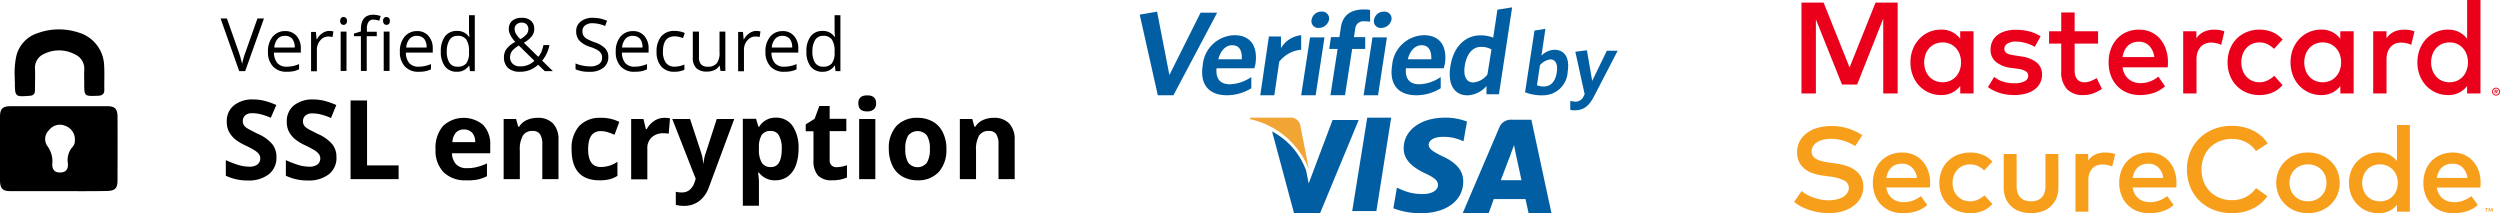
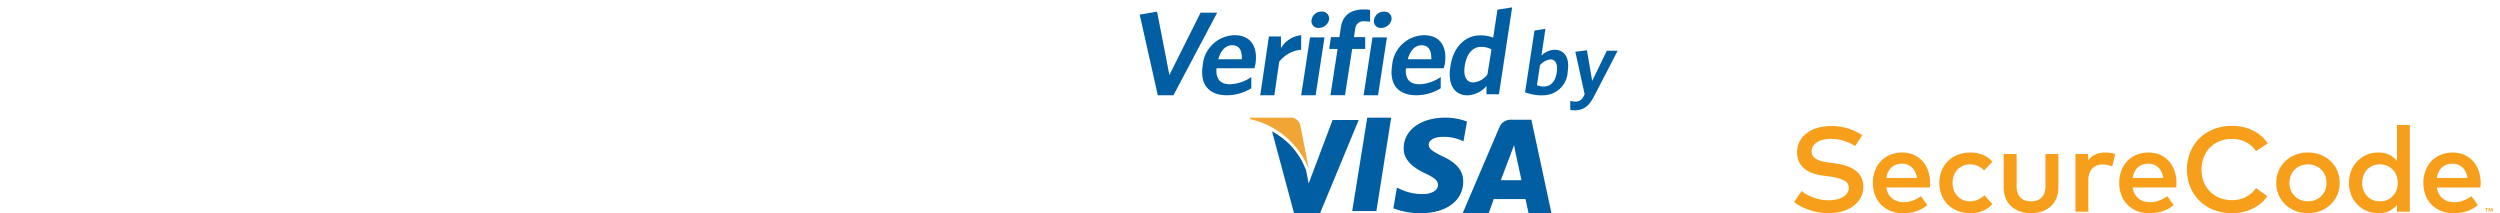
<svg xmlns="http://www.w3.org/2000/svg" id="Checkout" width="297" height="25.332">
  <defs>
    <style>
            .cls-1,.cls-2{fill-rule:evenodd}.cls-2{fill:#025ea3}
        </style>
  </defs>
  <g id="Artboard">
    <g id="Group-16">
-       <path id="Fill-2" class="cls-1" d="M1.746 9.6a9.515 9.515 0 0 1 .175-2.35 3.77 3.77 0 0 1 2.522-2.796 7.412 7.412 0 0 1 4.83-.1 4.225 4.225 0 0 1 3.1 3.948c.058.944 0 1.888.02 2.831.019.539-.233.732-.757.751-1.63.058-1.63.077-1.63-1.522 0-.5-.019-1 0-1.5a1.847 1.847 0 0 0-1.121-1.904A3.993 3.993 0 0 0 5.3 6.881a1.8 1.8 0 0 0-1.145 1.81c.039.847 0 1.676 0 2.523 0 .462-.194.655-.66.674-1.687.135-1.727.1-1.727-1.579-.019-.25-.019-.481-.019-.713m7.139 7.685a1.715 1.715 0 0 0-1.145-1.83 1.612 1.612 0 0 0-1.92.52 1.445 1.445 0 0 0-.194 1.888 3.031 3.031 0 0 1 .582 2.119c-.022.615.23 1.022.909 1.022.718 0 .99-.4.951-1.059a2.35 2.35 0 0 1 .582-2.022.945.945 0 0 0 .233-.636m-1.98 5.93H1.281c-.99 0-1.261-.289-1.281-1.29v-7.55c0-.944.31-1.233 1.222-1.252h11.5c.931 0 1.222.308 1.241 1.233.019 2.523 0 5.046 0 7.55 0 .982-.291 1.271-1.281 1.29-1.921.039-3.86.019-5.781.019" transform="translate(0 -.506)" />
-       <path id="Fill-4" class="cls-1" d="M124.341 21.537h-1.923v-4.168a2.135 2.135 0 0 0-.269-1.169.976.976 0 0 0-.865-.39 1.3 1.3 0 0 0-1.173.546 3.346 3.346 0 0 0-.365 1.811v3.37h-1.923v-7.149h1.477l.25.916h.115a2.028 2.028 0 0 1 .884-.779 3.056 3.056 0 0 1 1.288-.273 2.441 2.441 0 0 1 1.865.682 2.756 2.756 0 0 1 .634 1.948zm-13-3.584a3.1 3.1 0 0 0 .346 1.617 1.412 1.412 0 0 0 2.23 0 3.052 3.052 0 0 0 .346-1.617 2.975 2.975 0 0 0-.346-1.6 1.445 1.445 0 0 0-2.23 0 2.931 2.931 0 0 0-.342 1.6zm4.883 0a3.879 3.879 0 0 1-.9 2.727 3.294 3.294 0 0 1-2.538.993 3.582 3.582 0 0 1-1.786-.448 2.893 2.893 0 0 1-1.192-1.305 4.548 4.548 0 0 1-.423-1.967 3.878 3.878 0 0 1 .9-2.727 3.3 3.3 0 0 1 2.538-.974 3.589 3.589 0 0 1 1.787.448 2.844 2.844 0 0 1 1.192 1.285 4.235 4.235 0 0 1 .426 1.968zm-10.363 3.584h1.923v-7.149h-1.923zm-.1-9c0-.643.346-.954 1.057-.954s1.058.312 1.058.954a.9.9 0 0 1-.269.7 1.159 1.159 0 0 1-.789.253c-.703.002-1.049-.31-1.049-.952zm-2.557 7.577a3.864 3.864 0 0 0 1.211-.234v1.461a4.357 4.357 0 0 1-1.769.331 2.2 2.2 0 0 1-1.691-.584 2.629 2.629 0 0 1-.519-1.772v-3.467h-.923v-.819l1.058-.662.557-1.519h1.23v1.519h1.98v1.461h-1.98v3.448a.8.8 0 0 0 .231.623.822.822 0 0 0 .615.214zm-7.864-4.3a1.2 1.2 0 0 0-1.039.448 2.693 2.693 0 0 0-.346 1.461v.214a3.021 3.021 0 0 0 .346 1.656 1.214 1.214 0 0 0 1.077.507c.865 0 1.288-.721 1.288-2.162a3.1 3.1 0 0 0-.327-1.578 1.054 1.054 0 0 0-.99-.55zm.577 5.863a2.381 2.381 0 0 1-1.961-.915h-.1c.077.6.1.935.1 1.032v2.9h-1.914V14.369h1.577l.269.935h.1a2.229 2.229 0 0 1 2-1.071 2.325 2.325 0 0 1 1.961.974 4.53 4.53 0 0 1 .711 2.727 5.631 5.631 0 0 1-.327 1.987 2.866 2.866 0 0 1-.942 1.286 2.464 2.464 0 0 1-1.466.466zm-12.258-7.289h2.115L87.1 18.42a5.315 5.315 0 0 1 .231 1.247h.039a5.1 5.1 0 0 1 .269-1.247l1.307-4.032h2.076l-3 8.083a3.535 3.535 0 0 1-1.173 1.675 2.926 2.926 0 0 1-1.788.565 4.2 4.2 0 0 1-.981-.117v-1.557a3.059 3.059 0 0 0 .75.078 1.383 1.383 0 0 0 .9-.312 2.025 2.025 0 0 0 .6-.955l.115-.351zm-.923-.136a3 3 0 0 1 .654.059l-.154 1.831a2.4 2.4 0 0 0-.577-.058 2 2 0 0 0-1.442.487 1.715 1.715 0 0 0-.519 1.344v3.643h-1.922v-7.17h1.461l.288 1.208h.1a2.681 2.681 0 0 1 .884-.974 2.132 2.132 0 0 1 1.228-.37zm-7.729 7.421c-2.192 0-3.307-1.227-3.307-3.662a3.967 3.967 0 0 1 .9-2.786 3.356 3.356 0 0 1 2.576-.974 4.67 4.67 0 0 1 2.192.487l-.568 1.52c-.308-.117-.577-.234-.846-.312a2.774 2.774 0 0 0-.789-.117q-1.5 0-1.5 2.162 0 2.1 1.5 2.1a3.616 3.616 0 0 0 1.038-.156 3.54 3.54 0 0 0 .942-.467v1.675a3.3 3.3 0 0 1-.942.409 5.029 5.029 0 0 1-1.195.121zm-4.864-.136h-1.922v-4.168a2.135 2.135 0 0 0-.269-1.169.977.977 0 0 0-.865-.39 1.3 1.3 0 0 0-1.173.546 3.343 3.343 0 0 0-.365 1.811v3.37h-1.923v-7.149h1.48l.25.916h.115a2.028 2.028 0 0 1 .884-.779 3.054 3.054 0 0 1 1.288-.273 2.439 2.439 0 0 1 1.865.682 2.756 2.756 0 0 1 .634 1.948v4.655zM58.9 15.635a1.25 1.25 0 0 0-.961.39 1.865 1.865 0 0 0-.4 1.11h2.711a1.6 1.6 0 0 0-.365-1.11 1.294 1.294 0 0 0-.985-.39zm.269 6.038a3.631 3.631 0 0 1-2.672-.954 3.682 3.682 0 0 1-.962-2.708 3.993 3.993 0 0 1 .884-2.785 3.591 3.591 0 0 1 4.787-.117 3.292 3.292 0 0 1 .827 2.4v.954h-4.54a1.947 1.947 0 0 0 .481 1.3 1.7 1.7 0 0 0 1.269.468 4.9 4.9 0 0 0 1.211-.136 6.834 6.834 0 0 0 1.192-.428v1.519a5.076 5.076 0 0 1-1.077.39 6.018 6.018 0 0 1-1.4.1zm-13.727-.136v-9.35H47.4V19.9h3.749v1.636zm-1.673-2.591a2.475 2.475 0 0 1-.9 2.006 3.872 3.872 0 0 1-2.5.741 5.878 5.878 0 0 1-2.615-.565v-1.85a12.319 12.319 0 0 0 1.577.6 4.517 4.517 0 0 0 1.192.175 1.559 1.559 0 0 0 .977-.253.918.918 0 0 0 .192-1.227 1.857 1.857 0 0 0-.442-.409 10.711 10.711 0 0 0-1.192-.643 5.9 5.9 0 0 1-1.269-.779 3.148 3.148 0 0 1-.673-.857 2.465 2.465 0 0 1-.25-1.149 2.389 2.389 0 0 1 .827-1.948A3.488 3.488 0 0 1 41 12.07a5.4 5.4 0 0 1 1.384.175 8.911 8.911 0 0 1 1.365.487l-.634 1.539a7.839 7.839 0 0 0-1.231-.428 4.075 4.075 0 0 0-.961-.117 1.224 1.224 0 0 0-.846.253.889.889 0 0 0-.289.682.941.941 0 0 0 .115.468 1.181 1.181 0 0 0 .385.37c.173.117.6.331 1.249.662a4.594 4.594 0 0 1 1.763 1.266 2.379 2.379 0 0 1 .462 1.519zm-7.133 0a2.475 2.475 0 0 1-.9 2.006 3.874 3.874 0 0 1-2.5.741 5.88 5.88 0 0 1-2.615-.565v-1.85a12.338 12.338 0 0 0 1.576.6 4.518 4.518 0 0 0 1.192.175 1.559 1.559 0 0 0 .981-.253.917.917 0 0 0 .192-1.227 1.858 1.858 0 0 0-.442-.409 10.648 10.648 0 0 0-1.192-.643 5.9 5.9 0 0 1-1.269-.779 3.136 3.136 0 0 1-.673-.857 2.46 2.46 0 0 1-.25-1.149 2.388 2.388 0 0 1 .827-1.948 3.488 3.488 0 0 1 2.307-.721 5.4 5.4 0 0 1 1.384.175 8.915 8.915 0 0 1 1.365.487l-.654 1.519a7.753 7.753 0 0 0-1.23-.428 4.069 4.069 0 0 0-.961-.117 1.223 1.223 0 0 0-.846.253.889.889 0 0 0-.289.682.941.941 0 0 0 .115.468 1.182 1.182 0 0 0 .385.37c.173.117.6.331 1.25.662a4.594 4.594 0 0 1 1.769 1.266 2.371 2.371 0 0 1 .475 1.542zm64.942-10.771a1.283 1.283 0 0 0 1.038-.39 2.031 2.031 0 0 0 .328-1.266v-.156a2.448 2.448 0 0 0-.328-1.422 1.188 1.188 0 0 0-1.038-.429 1.053 1.053 0 0 0-.943.487 2.5 2.5 0 0 0-.327 1.363 2.409 2.409 0 0 0 .327 1.363 1.088 1.088 0 0 0 .943.448zm1.4-.117h-.039a1.66 1.66 0 0 1-1.441.721 1.716 1.716 0 0 1-1.4-.623 2.832 2.832 0 0 1-.5-1.792 2.871 2.871 0 0 1 .5-1.792 1.7 1.7 0 0 1 1.4-.643 1.649 1.649 0 0 1 1.442.7h.06l-.038-.331-.019-.331V2.058h.692V8.7h-.577zm-6.225-3.545a1.1 1.1 0 0 0-.885.37 1.78 1.78 0 0 0-.385 1.017h2.422a1.6 1.6 0 0 0-.288-1.032 1.107 1.107 0 0 0-.864-.355zm.192 4.266a2.113 2.113 0 0 1-1.615-.623 2.449 2.449 0 0 1-.6-1.753 2.693 2.693 0 0 1 .557-1.792 1.868 1.868 0 0 1 1.481-.662 1.693 1.693 0 0 1 1.364.584 2.194 2.194 0 0 1 .5 1.519V6.5h-3.187a1.922 1.922 0 0 0 .4 1.247 1.41 1.41 0 0 0 1.1.429 3.678 3.678 0 0 0 1.481-.312v.623a2.769 2.769 0 0 1-.712.234 4.124 4.124 0 0 1-.769.057zM93.58 3.928a2.449 2.449 0 0 1 .557.058l-.1.662a2.619 2.619 0 0 0-.5-.058 1.24 1.24 0 0 0-.961.468 1.674 1.674 0 0 0-.4 1.149V8.72h-.692V4.045h.577l.077.877h.038a2 2 0 0 1 .616-.7 1.447 1.447 0 0 1 .788-.294zm-6.748.078v3.039a1.231 1.231 0 0 0 .25.857 1.02 1.02 0 0 0 .808.273 1.273 1.273 0 0 0 1.057-.409 2 2 0 0 0 .327-1.305V4.006h.692v4.675h-.577l-.1-.624h-.039a1.314 1.314 0 0 1-.6.526 2.021 2.021 0 0 1-.865.175 1.781 1.781 0 0 1-1.269-.409 1.713 1.713 0 0 1-.416-1.304V4.006zm-2.923 4.772a1.984 1.984 0 0 1-1.557-.623 2.6 2.6 0 0 1-.557-1.772 2.712 2.712 0 0 1 .558-1.812 1.989 1.989 0 0 1 1.6-.643 2.645 2.645 0 0 1 .673.078 1.771 1.771 0 0 1 .519.175l-.211.6a3.748 3.748 0 0 0-.5-.156 2.318 2.318 0 0 0-.481-.058c-.942 0-1.4.6-1.4 1.811a2.168 2.168 0 0 0 .346 1.325 1.2 1.2 0 0 0 1.019.468 2.982 2.982 0 0 0 1.182-.25v.623a2.832 2.832 0 0 1-1.192.234zm-4.941-4.265a1.1 1.1 0 0 0-.884.37A1.78 1.78 0 0 0 77.7 5.9h2.422a1.6 1.6 0 0 0-.288-1.032 1.108 1.108 0 0 0-.866-.355zm.192 4.266a2.113 2.113 0 0 1-1.615-.623 2.448 2.448 0 0 1-.6-1.753 2.692 2.692 0 0 1 .557-1.792 1.869 1.869 0 0 1 1.48-.662 1.694 1.694 0 0 1 1.365.584 2.193 2.193 0 0 1 .5 1.519V6.5H77.68a1.922 1.922 0 0 0 .4 1.247 1.41 1.41 0 0 0 1.1.429 3.673 3.673 0 0 0 1.48-.312v.623a2.757 2.757 0 0 1-.711.234 4.357 4.357 0 0 1-.789.057zm-3.1-1.753a1.527 1.527 0 0 1-.6 1.286 2.479 2.479 0 0 1-1.6.468 3.953 3.953 0 0 1-1.691-.292v-.7a3.428 3.428 0 0 0 .826.253 4.553 4.553 0 0 0 .884.1 1.79 1.79 0 0 0 1.077-.273.885.885 0 0 0 .365-.76.891.891 0 0 0-.134-.526 1.2 1.2 0 0 0-.423-.39 4.564 4.564 0 0 0-.923-.389 2.921 2.921 0 0 1-1.23-.74 1.64 1.64 0 0 1-.365-1.11A1.376 1.376 0 0 1 72.8 2.8a2.182 2.182 0 0 1 1.42-.43 4.048 4.048 0 0 1 1.692.351l-.23.623a3.777 3.777 0 0 0-1.482-.331 1.336 1.336 0 0 0-.884.253.81.81 0 0 0-.327.682 1.064 1.064 0 0 0 .115.526 1.126 1.126 0 0 0 .4.39 6.741 6.741 0 0 0 .865.39 3.152 3.152 0 0 1 1.327.76 1.412 1.412 0 0 1 .365 1.013zM64.933 3.695a1.185 1.185 0 0 0 .154.565 3.164 3.164 0 0 0 .519.643 2.661 2.661 0 0 0 .75-.585 1.013 1.013 0 0 0 .211-.623.806.806 0 0 0-.211-.545.846.846 0 0 0-.577-.214.91.91 0 0 0-.615.214.659.659 0 0 0-.231.546zm.654 4.441a2.319 2.319 0 0 0 1.692-.662l-1.846-1.812a3.184 3.184 0 0 0-.654.487 1.14 1.14 0 0 0-.289.409 1.287 1.287 0 0 0-.1.487 1.048 1.048 0 0 0 .327.8 1.227 1.227 0 0 0 .87.291zm-1.923-1.072a1.66 1.66 0 0 1 .289-.974 2.98 2.98 0 0 1 1.057-.857 4 4 0 0 1-.48-.623 4.34 4.34 0 0 1-.211-.429 1.32 1.32 0 0 1-.077-.467 1.245 1.245 0 0 1 .4-.993A1.706 1.706 0 0 1 65.8 2.37a1.561 1.561 0 0 1 1.077.351 1.233 1.233 0 0 1 .384.993 1.339 1.339 0 0 1-.288.838 3.117 3.117 0 0 1-.942.779l1.709 1.675a2.259 2.259 0 0 0 .385-.623 4.631 4.631 0 0 0 .231-.779h.712a4.028 4.028 0 0 1-.865 1.85L69.471 8.7h-.961l-.788-.76a3.081 3.081 0 0 1-1.019.643 3.126 3.126 0 0 1-1.154.195 2.062 2.062 0 0 1-1.4-.448 1.714 1.714 0 0 1-.485-1.266zm-5.518 1.11a1.284 1.284 0 0 0 1.038-.39 2.031 2.031 0 0 0 .327-1.266v-.155a2.448 2.448 0 0 0-.327-1.422 1.189 1.189 0 0 0-1.038-.429A1.052 1.052 0 0 0 57.2 5a2.5 2.5 0 0 0-.327 1.363 2.408 2.408 0 0 0 .327 1.364 1.087 1.087 0 0 0 .942.448zm1.4-.117h-.039a1.66 1.66 0 0 1-1.442.721 1.715 1.715 0 0 1-1.4-.623 2.831 2.831 0 0 1-.5-1.792 2.87 2.87 0 0 1 .5-1.792 1.7 1.7 0 0 1 1.4-.643 1.648 1.648 0 0 1 1.442.7h.058l-.034-.328-.019-.331V2.058h.688V8.7h-.577zm-6.225-3.544a1.1 1.1 0 0 0-.884.37 1.779 1.779 0 0 0-.385 1.017h2.422a1.6 1.6 0 0 0-.289-1.032 1.136 1.136 0 0 0-.864-.355zm.192 4.266a2.114 2.114 0 0 1-1.613-.624 2.448 2.448 0 0 1-.6-1.755 2.692 2.692 0 0 1 .56-1.79 1.869 1.869 0 0 1 1.48-.662 1.694 1.694 0 0 1 1.365.584 2.193 2.193 0 0 1 .5 1.519V6.5h-3.191a1.921 1.921 0 0 0 .4 1.247 1.41 1.41 0 0 0 1.1.429 3.674 3.674 0 0 0 1.481-.312v.623a2.757 2.757 0 0 1-.711.234 4.13 4.13 0 0 1-.769.058zm-4.134-.1h.692V4.006h-.691zM49.3 2.74a.481.481 0 0 1 .116-.351.414.414 0 0 1 .577 0 .481.481 0 0 1 .115.351.482.482 0 0 1-.108.351.414.414 0 0 1-.577 0 .581.581 0 0 1-.123-.351zm-.769 1.811h-1.17v4.13h-.692V4.552h-.826V4.24l.827-.253v-.253c0-1.149.5-1.734 1.481-1.734a3.128 3.128 0 0 1 .865.156l-.173.565a2.056 2.056 0 0 0-.692-.136.643.643 0 0 0-.577.273 1.442 1.442 0 0 0-.192.857v.312h1.173v.526h-.019zm-4.265 4.13h.692V4.006h-.692zm-.058-5.941a.48.48 0 0 1 .116-.351.414.414 0 0 1 .577 0 .481.481 0 0 1 .115.351.482.482 0 0 1-.115.351.414.414 0 0 1-.577 0 .481.481 0 0 1-.116-.351zm-1.365 1.188a2.453 2.453 0 0 1 .558.058l-.1.662a2.623 2.623 0 0 0-.5-.058 1.241 1.241 0 0 0-.961.468 1.673 1.673 0 0 0-.4 1.149V8.72h-.692V4.045h.577l.077.877h.039a2 2 0 0 1 .615-.7 1.45 1.45 0 0 1 .787-.294zm-5.191.584a1.1 1.1 0 0 0-.884.37 1.779 1.779 0 0 0-.385 1.018h2.422a1.6 1.6 0 0 0-.288-1.032 1.108 1.108 0 0 0-.865-.355zm.192 4.266a2.113 2.113 0 0 1-1.615-.623 2.448 2.448 0 0 1-.6-1.753 2.692 2.692 0 0 1 .557-1.792 1.869 1.869 0 0 1 1.48-.662 1.694 1.694 0 0 1 1.365.584 2.193 2.193 0 0 1 .5 1.519V6.5h-3.187a1.923 1.923 0 0 0 .4 1.247 1.41 1.41 0 0 0 1.1.429 3.675 3.675 0 0 0 1.481-.312v.623a2.755 2.755 0 0 1-.712.234 4.124 4.124 0 0 1-.769.057zm-3.461-6.33h.769L32.922 8.7h-.711L30 2.448h.75l1.423 4.032a13.328 13.328 0 0 1 .384 1.363 9.424 9.424 0 0 1 .4-1.383l1.423-4.012z" transform="translate(-3.794 -.253)" />
      <path id="Fill-6" class="cls-2" d="M200.178 23.428q.587-1.552 1.179-3.1c-.031.029.242-.65.393-1.064l.182.945.7 3.219zm3.628-7.176h-2.267a1.474 1.474 0 0 0-1.542.916l-4.353 10.188h3.083s.515-1.359.6-1.684h3.779c.091.384.363 1.654.363 1.654h2.72zm-7.647.216a7.111 7.111 0 0 0-2.607-.468c-2.877 0-4.914 1.492-4.914 3.629-.03 1.581 1.439 2.459 2.547 2.986 1.138.527 1.528.878 1.528 1.376 0 .731-.9 1.083-1.737 1.083a6.034 6.034 0 0 1-2.756-.585l-.39-.176-.419 2.459a9.073 9.073 0 0 0 3.236.585c3.056 0 5.064-1.493 5.064-3.776 0-1.258-.779-2.225-2.456-2.985-1.019-.5-1.647-.849-1.647-1.376 0-.468.538-.937 1.677-.937a5.352 5.352 0 0 1 2.187.41l.27.117zM182.521 27.1l1.788-11.1h2.844l-1.759 11.1zM180.2 16.252l-2.851 7.569-.3-1.532A8.581 8.581 0 0 0 173 17.636l2.611 9.72h3.089l4.591-11.074H180.2z" transform="translate(-21.879 -2.024)" />
      <path id="Fill-8" d="M174.679 16h-4.649l-.03.18a9.709 9.709 0 0 1 6.988 5.935l-1.006-5.186a1.17 1.17 0 0 0-1.3-.929" transform="translate(-21.5 -2.024)" style="fill:#f1a535;fill-rule:evenodd" />
      <path id="Fill-10" class="cls-2" d="M208.966 11.586c-.659 1.262-1.316 1.644-2.335 1.644a1.739 1.739 0 0 1-.479-.059v-1.057a3.231 3.231 0 0 0 .6.088 1.036 1.036 0 0 0 .928-.528l.18-.352-1.108-5.049 1.377-.176.628 3.641 1.737-3.582h1.287zm-5.183-4.4a1.936 1.936 0 0 0-1.236.691l-.353 2.373a1.974 1.974 0 0 0 .794.15c.795 0 1.384-.511 1.56-1.682.152-1.026-.176-1.536-.765-1.536zm-.942 4.265a5.489 5.489 0 0 1-2.06-.361l1.119-7.332 1.3-.21-.471 3.183a2.3 2.3 0 0 1 1.559-.691c1.089 0 1.825.811 1.559 2.583a2.928 2.928 0 0 1-3 2.823zM196.789 6a2.36 2.36 0 0 0-1.273-.3c-.888 0-1.659.718-1.9 2.245-.207 1.347.266 1.976 1.007 1.976a2.315 2.315 0 0 0 1.688-.958zm-.592 5.3v-.957a3.1 3.1 0 0 1-2.25 1.107c-1.421 0-2.4-1.077-2.043-3.412.385-2.574 1.955-3.712 3.554-3.712a4.188 4.188 0 0 1 1.539.27l.5-3.322 1.75-.274-1.569 10.326H196.2zm-7.71-5.8c-.7 0-1.336.535-1.64 1.664h2.794c.03-1.064-.334-1.664-1.154-1.664zm2.642 2.735h-4.5c-.121 1.337.517 1.9 1.58 1.9a4.689 4.689 0 0 0 2.551-.862v1.337a5.48 5.48 0 0 1-2.915.832c-1.944 0-3.25-1.1-2.856-3.567a3.88 3.88 0 0 1 3.766-3.567c2.1 0 2.794 1.546 2.49 3.478a1.95 1.95 0 0 0-.116.45zm-7.422-4.792a.8.8 0 0 1-.873-.952 1.172 1.172 0 0 1 1.2-.982.823.823 0 0 1 .873.982 1.252 1.252 0 0 1-1.2.952zm-2.108 8 1.053-6.873h1.716l-1.053 6.872H181.6zm.069-8.787a.959.959 0 0 0-1.063.867l-.152 1.016h1.337v1.4h-1.549l-.851 5.5h-1.73l.85-5.5h-1l.212-1.4h1l.183-1.2c.243-1.524 1.306-2.092 2.764-2.092a3.734 3.734 0 0 1 .7.06v1.4a3.733 3.733 0 0 0-.701-.048zm-5.378.784a.8.8 0 0 1-.873-.952 1.172 1.172 0 0 1 1.2-.982.824.824 0 0 1 .874.982 1.254 1.254 0 0 1-1.201.955zm-2.107 8 1.053-6.873h1.717l-1.053 6.879h-1.716zm-2.606-3.99-.585 3.99h-1.669l1.025-6.983h1.434v1.39a3.169 3.169 0 0 1 2.4-1.542v1.73a3.72 3.72 0 0 0-2.605 1.421zM165.98 5.5c-.7 0-1.337.535-1.64 1.664h2.794c.03-1.064-.304-1.664-1.154-1.664zm2.642 2.735h-4.494c-.121 1.337.516 1.9 1.579 1.9a4.684 4.684 0 0 0 2.551-.862v1.337a5.481 5.481 0 0 1-2.916.832c-1.943 0-3.249-1.1-2.854-3.567a3.879 3.879 0 0 1 3.765-3.567c2.1 0 2.794 1.546 2.49 3.478-.061.182-.091.361-.121.45zm-9.616 3.211h-1.854L155 1.866l2.062-.357 1.465 7.527 3.707-7.408h1.972z" transform="translate(-19.603 -.126)" />
      <path id="Fill-12" d="M322.211 21.6a2.04 2.04 0 0 0-.729.121 1.6 1.6 0 0 0-.549.347 1.829 1.829 0 0 0-.376.536 2.483 2.483 0 0 0-.2.682h3.634a2.116 2.116 0 0 0-.584-1.244 1.649 1.649 0 0 0-1.196-.442zm4.774 5.7v-.42h-.111l-.128.286-.128-.286h-.111v.42h.079v-.313l.119.27h.082l.119-.271v.314zm-.7 0v-.344h.143v-.071h-.363v.071h.142v.344zm-4.042-7.028a3.382 3.382 0 0 1 1.341.261 3 3 0 0 1 1.047.737 3.442 3.442 0 0 1 .68 1.136 4.184 4.184 0 0 1 .245 1.463c0 .095 0 .191-.007.286s-.013.185-.022.271h-5.177a2.165 2.165 0 0 0 .27.794 1.844 1.844 0 0 0 1.1.851 2.552 2.552 0 0 0 .716.1 3.119 3.119 0 0 0 1.057-.189 3.446 3.446 0 0 0 .969-.533l.76 1.065a3.815 3.815 0 0 1-1.364.751 5.249 5.249 0 0 1-1.516.215 3.96 3.96 0 0 1-1.448-.257 3.215 3.215 0 0 1-1.872-1.867 3.984 3.984 0 0 1-.264-1.479 4.032 4.032 0 0 1 .256-1.465 3.347 3.347 0 0 1 .717-1.141 3.2 3.2 0 0 1 1.1-.737 3.718 3.718 0 0 1 1.415-.261zm-8.643 1.404a2.163 2.163 0 0 0-.888.175 1.982 1.982 0 0 0-.662.472 2.068 2.068 0 0 0-.417.7 2.54 2.54 0 0 0 0 1.7 2.071 2.071 0 0 0 .417.7 1.983 1.983 0 0 0 .661.472 2.326 2.326 0 0 0 1.752.006 1.991 1.991 0 0 0 .666-.461 2.082 2.082 0 0 0 .431-.693 2.551 2.551 0 0 0 0-1.744 2.084 2.084 0 0 0-.431-.694 2.018 2.018 0 0 0-.666-.461 2.156 2.156 0 0 0-.863-.172zm-.183-1.408a2.824 2.824 0 0 1 1.295.275 2.748 2.748 0 0 1 .908.733V17h1.529v10.3h-1.529v-.822a2.7 2.7 0 0 1-.908.73 2.853 2.853 0 0 1-1.295.271 3.488 3.488 0 0 1-1.374-.268 3.405 3.405 0 0 1-1.858-1.887 4.018 4.018 0 0 1 0-2.9 3.448 3.448 0 0 1 .746-1.141 3.412 3.412 0 0 1 1.112-.747 3.5 3.5 0 0 1 1.374-.268zm-8.373 1.408a2.335 2.335 0 0 0-.871.161 2.062 2.062 0 0 0-.694.451 2.094 2.094 0 0 0-.462.693 2.447 2.447 0 0 0 0 1.781 2.094 2.094 0 0 0 .462.694 2.065 2.065 0 0 0 .694.45 2.434 2.434 0 0 0 1.74 0 2.112 2.112 0 0 0 .7-.45 2.08 2.08 0 0 0 .465-.694 2.436 2.436 0 0 0 0-1.781 2.079 2.079 0 0 0-.465-.693 2.127 2.127 0 0 0-.7-.451 2.327 2.327 0 0 0-.866-.161zm0-1.408a4.021 4.021 0 0 1 1.5.275 3.686 3.686 0 0 1 1.2.758 3.462 3.462 0 0 1 .79 1.14 3.732 3.732 0 0 1 0 2.86 3.465 3.465 0 0 1-.79 1.141 3.683 3.683 0 0 1-1.2.757 4.238 4.238 0 0 1-3.006 0 3.636 3.636 0 0 1-1.192-.757 3.486 3.486 0 0 1-.786-1.141 3.732 3.732 0 0 1 0-2.86 3.482 3.482 0 0 1 .786-1.14 3.621 3.621 0 0 1 1.192-.758 4.029 4.029 0 0 1 1.509-.275zm-9.028-3.168a5.963 5.963 0 0 1 1.316.143 5.247 5.247 0 0 1 1.185.415 4.637 4.637 0 0 1 .995.662 3.815 3.815 0 0 1 .745.876l-1.381.9a3.331 3.331 0 0 0-1.2-1.058 3.511 3.511 0 0 0-1.656-.385 3.893 3.893 0 0 0-1.448.264 3.33 3.33 0 0 0-1.9 1.895 4.13 4.13 0 0 0 0 2.96 3.421 3.421 0 0 0 .756 1.151 3.38 3.38 0 0 0 1.149.743 3.87 3.87 0 0 0 1.448.264 3.5 3.5 0 0 0 1.641-.378 3.384 3.384 0 0 0 1.211-1.058l1.346.965a4.349 4.349 0 0 1-.772.843 4.808 4.808 0 0 1-.98.637 5.2 5.2 0 0 1-1.155.4 6.123 6.123 0 0 1-3.455-.25 5.046 5.046 0 0 1-1.7-1.083 4.894 4.894 0 0 1-1.1-1.644 5.643 5.643 0 0 1 0-4.148 4.895 4.895 0 0 1 1.1-1.644 5.045 5.045 0 0 1 1.7-1.082 5.82 5.82 0 0 1 2.155-.388zm-9.939 4.5a2.03 2.03 0 0 0-.727.121 1.606 1.606 0 0 0-.549.347 1.828 1.828 0 0 0-.376.536 2.529 2.529 0 0 0-.205.682h3.636a2.127 2.127 0 0 0-.585-1.244 1.648 1.648 0 0 0-1.192-.443zm.031-1.33a3.392 3.392 0 0 1 1.342.261 3 3 0 0 1 1.046.737 3.442 3.442 0 0 1 .68 1.136 4.2 4.2 0 0 1 .244 1.463c0 .095 0 .191-.006.286s-.012.185-.023.271h-5.177a2.181 2.181 0 0 0 .271.794 1.846 1.846 0 0 0 1.1.851 2.561 2.561 0 0 0 .716.1 3.115 3.115 0 0 0 1.057-.189 3.443 3.443 0 0 0 .97-.533l.76 1.065a3.815 3.815 0 0 1-1.364.751 5.263 5.263 0 0 1-1.517.215 3.964 3.964 0 0 1-1.448-.257 3.221 3.221 0 0 1-1.872-1.867 3.984 3.984 0 0 1-.263-1.479 4.032 4.032 0 0 1 .256-1.465 3.332 3.332 0 0 1 .716-1.141 3.2 3.2 0 0 1 1.1-.737 3.726 3.726 0 0 1 1.416-.261zm-5.135 0a3.964 3.964 0 0 1 .632.046 2.841 2.841 0 0 1 .545.146l-.365 1.481a2.2 2.2 0 0 0-.563-.186 3.056 3.056 0 0 0-.6-.065 1.818 1.818 0 0 0-.673.122 1.427 1.427 0 0 0-.526.358 1.675 1.675 0 0 0-.344.579 2.276 2.276 0 0 0-.125.779v3.77h-1.528v-6.853h1.514v.772a2.1 2.1 0 0 1 .87-.722 2.855 2.855 0 0 1 1.163-.228zm-5.579 4.126a3.249 3.249 0 0 1-.278 1.4 2.725 2.725 0 0 1-.731.958 2.955 2.955 0 0 1-1.039.547 4.2 4.2 0 0 1-2.4 0 2.99 2.99 0 0 1-1.042-.547 2.665 2.665 0 0 1-.731-.958 3.277 3.277 0 0 1-.274-1.4v-3.95h1.536v3.811a2.38 2.38 0 0 0 .131.84 1.463 1.463 0 0 0 .363.562 1.389 1.389 0 0 0 .544.311 2.4 2.4 0 0 0 1.346 0 1.392 1.392 0 0 0 .545-.311 1.453 1.453 0 0 0 .362-.562 2.379 2.379 0 0 0 .132-.84v-3.811h1.536zm-10.457-4.126a3.875 3.875 0 0 1 1.469.275 2.955 2.955 0 0 1 1.149.819l-.98 1.022a2.931 2.931 0 0 0-.776-.526 2.162 2.162 0 0 0-.906-.182 2.089 2.089 0 0 0-.819.161 1.96 1.96 0 0 0-.658.451 2.084 2.084 0 0 0-.436.693 2.614 2.614 0 0 0 0 1.781 2.075 2.075 0 0 0 .436.694 1.965 1.965 0 0 0 .658.45 2.082 2.082 0 0 0 .819.161 2.214 2.214 0 0 0 .943-.2 3.012 3.012 0 0 0 .776-.512l.943 1.03a3.1 3.1 0 0 1-1.155.818 3.827 3.827 0 0 1-1.463.275 4 4 0 0 1-1.514-.275 3.463 3.463 0 0 1-1.163-.757 3.357 3.357 0 0 1-.746-1.141 4.019 4.019 0 0 1 0-2.86 3.353 3.353 0 0 1 .746-1.14 3.454 3.454 0 0 1 1.162-.758 4.011 4.011 0 0 1 1.515-.275zm-8.125 1.33a2.035 2.035 0 0 0-.728.121 1.6 1.6 0 0 0-.549.347 1.828 1.828 0 0 0-.376.536 2.5 2.5 0 0 0-.2.682h3.635a2.127 2.127 0 0 0-.594-1.245 1.65 1.65 0 0 0-1.192-.443zm.03-1.33a3.389 3.389 0 0 1 1.342.261 3.006 3.006 0 0 1 1.046.737 3.428 3.428 0 0 1 .681 1.136 4.205 4.205 0 0 1 .245 1.463c0 .095 0 .191-.007.286s-.012.185-.023.271h-5.177a2.166 2.166 0 0 0 .27.794 1.844 1.844 0 0 0 1.1.851 2.547 2.547 0 0 0 .716.1 3.119 3.119 0 0 0 1.057-.189 3.439 3.439 0 0 0 .969-.533l.76 1.065a3.8 3.8 0 0 1-1.364.751 5.261 5.261 0 0 1-1.516.215 3.957 3.957 0 0 1-1.448-.257 3.215 3.215 0 0 1-1.872-1.867 3.984 3.984 0 0 1-.264-1.479 4.05 4.05 0 0 1 .256-1.465 3.347 3.347 0 0 1 .717-1.141 3.194 3.194 0 0 1 1.1-.737 3.718 3.718 0 0 1 1.415-.261zm-5.58-.765a6.071 6.071 0 0 0-1.375-.633 4.971 4.971 0 0 0-1.5-.225 3.953 3.953 0 0 0-.936.1 2.319 2.319 0 0 0-.728.3 1.489 1.489 0 0 0-.472.471 1.167 1.167 0 0 0-.169.619.949.949 0 0 0 .147.536 1.175 1.175 0 0 0 .42.375 2.726 2.726 0 0 0 .669.254 8.432 8.432 0 0 0 .892.172l.709.092a7.99 7.99 0 0 1 1.214.265 3.736 3.736 0 0 1 1.057.5 2.5 2.5 0 0 1 .746.807 2.317 2.317 0 0 1 .281 1.18 2.707 2.707 0 0 1-.329 1.352 3 3 0 0 1-.892.986 4.159 4.159 0 0 1-1.305.608 5.848 5.848 0 0 1-1.576.207 7.044 7.044 0 0 1-1.079-.086 7.668 7.668 0 0 1-1.105-.253 6.812 6.812 0 0 1-1.042-.418 4.458 4.458 0 0 1-.889-.584l.9-1.287a3.368 3.368 0 0 0 .632.437 5.627 5.627 0 0 0 1.675.583 5.153 5.153 0 0 0 .9.082 4.148 4.148 0 0 0 .94-.1 2.583 2.583 0 0 0 .756-.293 1.592 1.592 0 0 0 .508-.469 1.07 1.07 0 0 0 .187-.617.969.969 0 0 0-.589-.894 5.365 5.365 0 0 0-1.716-.458l-.8-.107a6.317 6.317 0 0 1-1.115-.257 3.255 3.255 0 0 1-.974-.5 2.453 2.453 0 0 1-.687-.815 2.512 2.512 0 0 1-.259-1.19 2.738 2.738 0 0 1 .318-1.334 2.926 2.926 0 0 1 .867-.979 4.019 4.019 0 0 1 1.283-.6 5.734 5.734 0 0 1 1.569-.208 6.591 6.591 0 0 1 2.021.29 7.057 7.057 0 0 1 1.679.79z" transform="translate(-30.859 -2.15)" style="fill:#f79e1b;fill-rule:evenodd" />
-       <path id="Fill-14" d="M321.991 5.041a2.164 2.164 0 0 0-.921.189 2.076 2.076 0 0 0-.686.509 2.265 2.265 0 0 0-.432.751 2.844 2.844 0 0 0 0 1.834 2.264 2.264 0 0 0 .432.752 2.057 2.057 0 0 0 .686.509 2.325 2.325 0 0 0 1.815.008 2.085 2.085 0 0 0 .689-.5 2.262 2.262 0 0 0 .447-.748 2.846 2.846 0 0 0 0-1.881 2.26 2.26 0 0 0-.447-.748 2.078 2.078 0 0 0-.689-.5 2.16 2.16 0 0 0-.894-.175zm5.446 5.707v.116h.1a.1.1 0 0 0 .058-.014.048.048 0 0 0 .022-.044.049.049 0 0 0-.022-.043.1.1 0 0 0-.058-.014zm.106-.082a.194.194 0 0 1 .128.037.128.128 0 0 1 .044.1.121.121 0 0 1-.036.09.17.17 0 0 1-.1.043l.141.164h-.109l-.131-.163h-.042v.163h-.092v-.436zm-.027.586a.345.345 0 0 0 .252-.107.373.373 0 0 0 0-.518.344.344 0 0 0-.252-.106.36.36 0 0 0-.361.358v.006a.387.387 0 0 0 .027.143.365.365 0 0 0 .192.195.35.35 0 0 0 .141.03zm0-.836a.471.471 0 0 1 .47.47.465.465 0 0 1-.138.331.475.475 0 0 1-.332.139.46.46 0 0 1-.186-.038.472.472 0 0 1-.25-.25.47.47 0 0 1 0-.364.469.469 0 0 1 .436-.287zM321.8 3.523a2.727 2.727 0 0 1 2.281 1.087V0h1.584v11.1h-1.584v-.886a2.811 2.811 0 0 1-.939.786 2.858 2.858 0 0 1-1.342.293 3.509 3.509 0 0 1-1.423-.293 3.545 3.545 0 0 1-1.151-.806 3.764 3.764 0 0 1-.773-1.229 4.247 4.247 0 0 1-.28-1.561 4.245 4.245 0 0 1 .28-1.561 3.764 3.764 0 0 1 .773-1.229 3.552 3.552 0 0 1 1.151-.806 3.51 3.51 0 0 1 1.425-.289zm-5.2 0a3.838 3.838 0 0 1 .655.05 2.851 2.851 0 0 1 .565.158l-.379 1.6a2.217 2.217 0 0 0-.583-.2 3.108 3.108 0 0 0-.622-.069 1.8 1.8 0 0 0-.7.131 1.463 1.463 0 0 0-.546.386 1.809 1.809 0 0 0-.356.624 2.551 2.551 0 0 0-.129.84V11.1h-1.583V3.716h1.578v.832a2.194 2.194 0 0 1 .9-.778 2.857 2.857 0 0 1 1.2-.247zm-9.68 1.518a2.164 2.164 0 0 0-.92.189 2.067 2.067 0 0 0-.686.509 2.264 2.264 0 0 0-.432.751 2.843 2.843 0 0 0 0 1.834 2.263 2.263 0 0 0 .432.752 2.066 2.066 0 0 0 .686.509 2.325 2.325 0 0 0 1.815.008 2.085 2.085 0 0 0 .689-.5 2.262 2.262 0 0 0 .447-.748 2.861 2.861 0 0 0 0-1.881 2.263 2.263 0 0 0-.447-.748 2.078 2.078 0 0 0-.689-.5 2.157 2.157 0 0 0-.895-.175zm3.68 6.059h-1.584v-.886a2.809 2.809 0 0 1-.939.786 2.857 2.857 0 0 1-1.342.293 3.508 3.508 0 0 1-1.429-.293 3.547 3.547 0 0 1-1.151-.806 3.736 3.736 0 0 1-.773-1.229 4.248 4.248 0 0 1-.28-1.561 4.245 4.245 0 0 1 .28-1.561 3.75 3.75 0 0 1 .773-1.229 3.551 3.551 0 0 1 1.151-.806 3.507 3.507 0 0 1 1.425-.289 2.729 2.729 0 0 1 2.281 1.087v-.89h1.588zm-11.159-7.577a3.888 3.888 0 0 1 1.523.3 3.067 3.067 0 0 1 1.189.883l-1.016 1.1a3.035 3.035 0 0 0-.8-.567 2.187 2.187 0 0 0-.941-.2 2.085 2.085 0 0 0-.848.174 2.024 2.024 0 0 0-.682.486 2.246 2.246 0 0 0-.45.747 2.9 2.9 0 0 0 0 1.92 2.266 2.266 0 0 0 .45.748 2.027 2.027 0 0 0 .682.485 2.08 2.08 0 0 0 .848.174 2.225 2.225 0 0 0 .978-.22 3.134 3.134 0 0 0 .8-.551l.977 1.11a3.2 3.2 0 0 1-1.2.882 3.838 3.838 0 0 1-1.516.3 4 4 0 0 1-1.568-.3 3.572 3.572 0 0 1-1.2-.817 3.632 3.632 0 0 1-.772-1.23 4.243 4.243 0 0 1-.273-1.541 4.244 4.244 0 0 1 .273-1.542 3.632 3.632 0 0 1 .772-1.229 3.572 3.572 0 0 1 1.2-.816 4 4 0 0 1 1.568-.3zm-5.418 0a3.846 3.846 0 0 1 .655.05 2.834 2.834 0 0 1 .565.158l-.379 1.6a2.224 2.224 0 0 0-.584-.2 3.1 3.1 0 0 0-.62-.069 1.815 1.815 0 0 0-.7.131 1.467 1.467 0 0 0-.545.386 1.809 1.809 0 0 0-.356.624 2.551 2.551 0 0 0-.129.84V11.1h-1.583V3.716h1.568v.832a2.194 2.194 0 0 1 .9-.778 2.857 2.857 0 0 1 1.208-.247zm-8.948 1.434a2.03 2.03 0 0 0-.755.131 1.633 1.633 0 0 0-.568.374 1.973 1.973 0 0 0-.391.578 2.8 2.8 0 0 0-.212.736h3.766a2.323 2.323 0 0 0-.605-1.341 1.674 1.674 0 0 0-1.236-.478zm.03-1.434a3.384 3.384 0 0 1 1.395.277 3.113 3.113 0 0 1 1.084.794 3.742 3.742 0 0 1 .7 1.225 4.668 4.668 0 0 1 .254 1.577 5.532 5.532 0 0 1-.031.6h-5.365a2.43 2.43 0 0 0 .28.856 2.018 2.018 0 0 0 .493.582 1.937 1.937 0 0 0 .644.335 2.545 2.545 0 0 0 .742.108 3.12 3.12 0 0 0 1.1-.2 3.511 3.511 0 0 0 1-.574l.789 1.148a3.936 3.936 0 0 1-1.413.81 5.3 5.3 0 0 1-1.572.231 3.952 3.952 0 0 1-1.5-.278 3.39 3.39 0 0 1-1.174-.786A3.561 3.561 0 0 1 281.763 9a4.475 4.475 0 0 1-.273-1.6 4.531 4.531 0 0 1 .266-1.58 3.628 3.628 0 0 1 .744-1.22 3.3 3.3 0 0 1 1.14-.8 3.711 3.711 0 0 1 1.465-.282zm-4.871 1.657h-2.781v3.214a1.949 1.949 0 0 0 .091.632 1.185 1.185 0 0 0 .246.428.946.946 0 0 0 .363.243 1.3 1.3 0 0 0 .452.077 2.088 2.088 0 0 0 .754-.146 3.918 3.918 0 0 0 .708-.354l.629 1.287a4.964 4.964 0 0 1-.989.516 3.367 3.367 0 0 1-1.24.216 2.568 2.568 0 0 1-1.92-.7 2.99 2.99 0 0 1-.686-2.17V5.18h-1.447V3.716h1.447V1.48h1.591v2.236h2.781zm-7.517.386a4.39 4.39 0 0 0-.41-.212 4.44 4.44 0 0 0-.537-.2 5.5 5.5 0 0 0-.625-.154 3.625 3.625 0 0 0-.67-.061 1.8 1.8 0 0 0-1.012.243.738.738 0 0 0-.36.636.539.539 0 0 0 .1.323.726.726 0 0 0 .253.216 1.542 1.542 0 0 0 .379.135q.22.05.47.088l.749.116a3.873 3.873 0 0 1 1.857.705 1.776 1.776 0 0 1 .667 1.476 2.138 2.138 0 0 1-.224.975 2.185 2.185 0 0 1-.645.763 3.113 3.113 0 0 1-1.038.5 5.081 5.081 0 0 1-1.4.177c-.187 0-.4-.011-.652-.034a5.382 5.382 0 0 1-.788-.139 5.584 5.584 0 0 1-.848-.289 3.883 3.883 0 0 1-.826-.485l.735-1.211a3.811 3.811 0 0 0 .429.289 3.013 3.013 0 0 0 .522.239 3.913 3.913 0 0 0 .645.166 4.634 4.634 0 0 0 .8.061 2.508 2.508 0 0 0 1.235-.242.739.739 0 0 0 .417-.659.61.61 0 0 0-.3-.52 2.363 2.363 0 0 0-.955-.3l-.758-.1a3.451 3.451 0 0 1-1.837-.721 1.835 1.835 0 0 1-.625-1.445 2.272 2.272 0 0 1 .209-.986 2.033 2.033 0 0 1 .6-.744 2.851 2.851 0 0 1 .943-.47 4.35 4.35 0 0 1 1.25-.165 6.182 6.182 0 0 1 1.614.2 4.575 4.575 0 0 1 1.325.574zm-10.949-.524a2.161 2.161 0 0 0-.921.189 2.067 2.067 0 0 0-.686.509 2.262 2.262 0 0 0-.432.751 2.843 2.843 0 0 0 0 1.834 2.248 2.248 0 0 0 .432.752 2.057 2.057 0 0 0 .686.509 2.323 2.323 0 0 0 1.814.008 2.079 2.079 0 0 0 .69-.5 2.262 2.262 0 0 0 .447-.748 2.861 2.861 0 0 0 0-1.881 2.263 2.263 0 0 0-.447-.748 2.087 2.087 0 0 0-.689-.5 2.157 2.157 0 0 0-.894-.176zm3.675 6.058h-1.584v-.886a2.8 2.8 0 0 1-.94.786 2.856 2.856 0 0 1-1.341.293A3.509 3.509 0 0 1 259 10.2a3.736 3.736 0 0 1-.773-1.229 4.23 4.23 0 0 1-.28-1.561 4.227 4.227 0 0 1 .28-1.561A3.736 3.736 0 0 1 259 4.618a3.508 3.508 0 0 1 2.576-1.1 2.732 2.732 0 0 1 2.281 1.087v-.889h1.584zm-9.017 0h-1.713V2.22l-3.1 7.823h-1.8l-3.1-7.738V11.1H245V.309h2.63l3.084 7.708L253.8.309h2.629z" transform="translate(-30.985)" style="fill:#eb001b;fill-rule:evenodd" />
    </g>
  </g>
</svg>